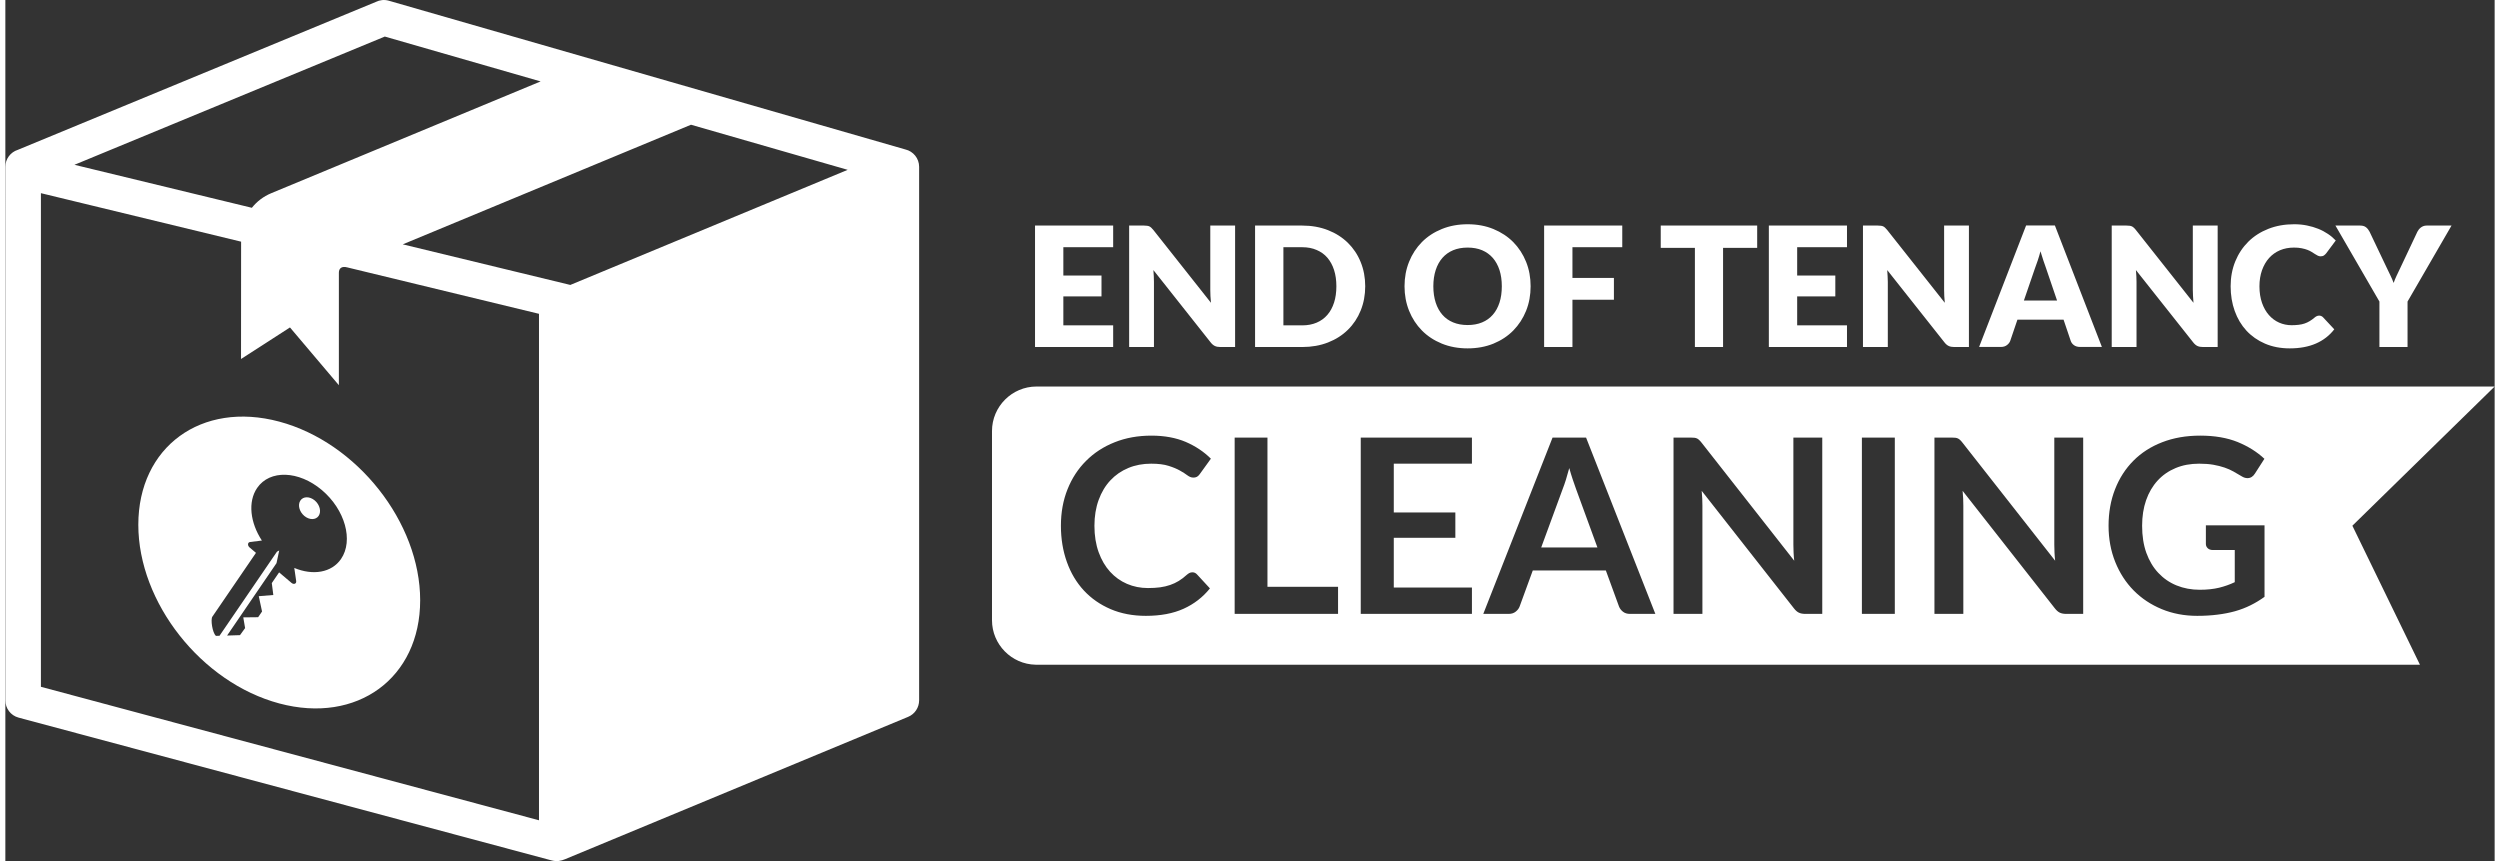
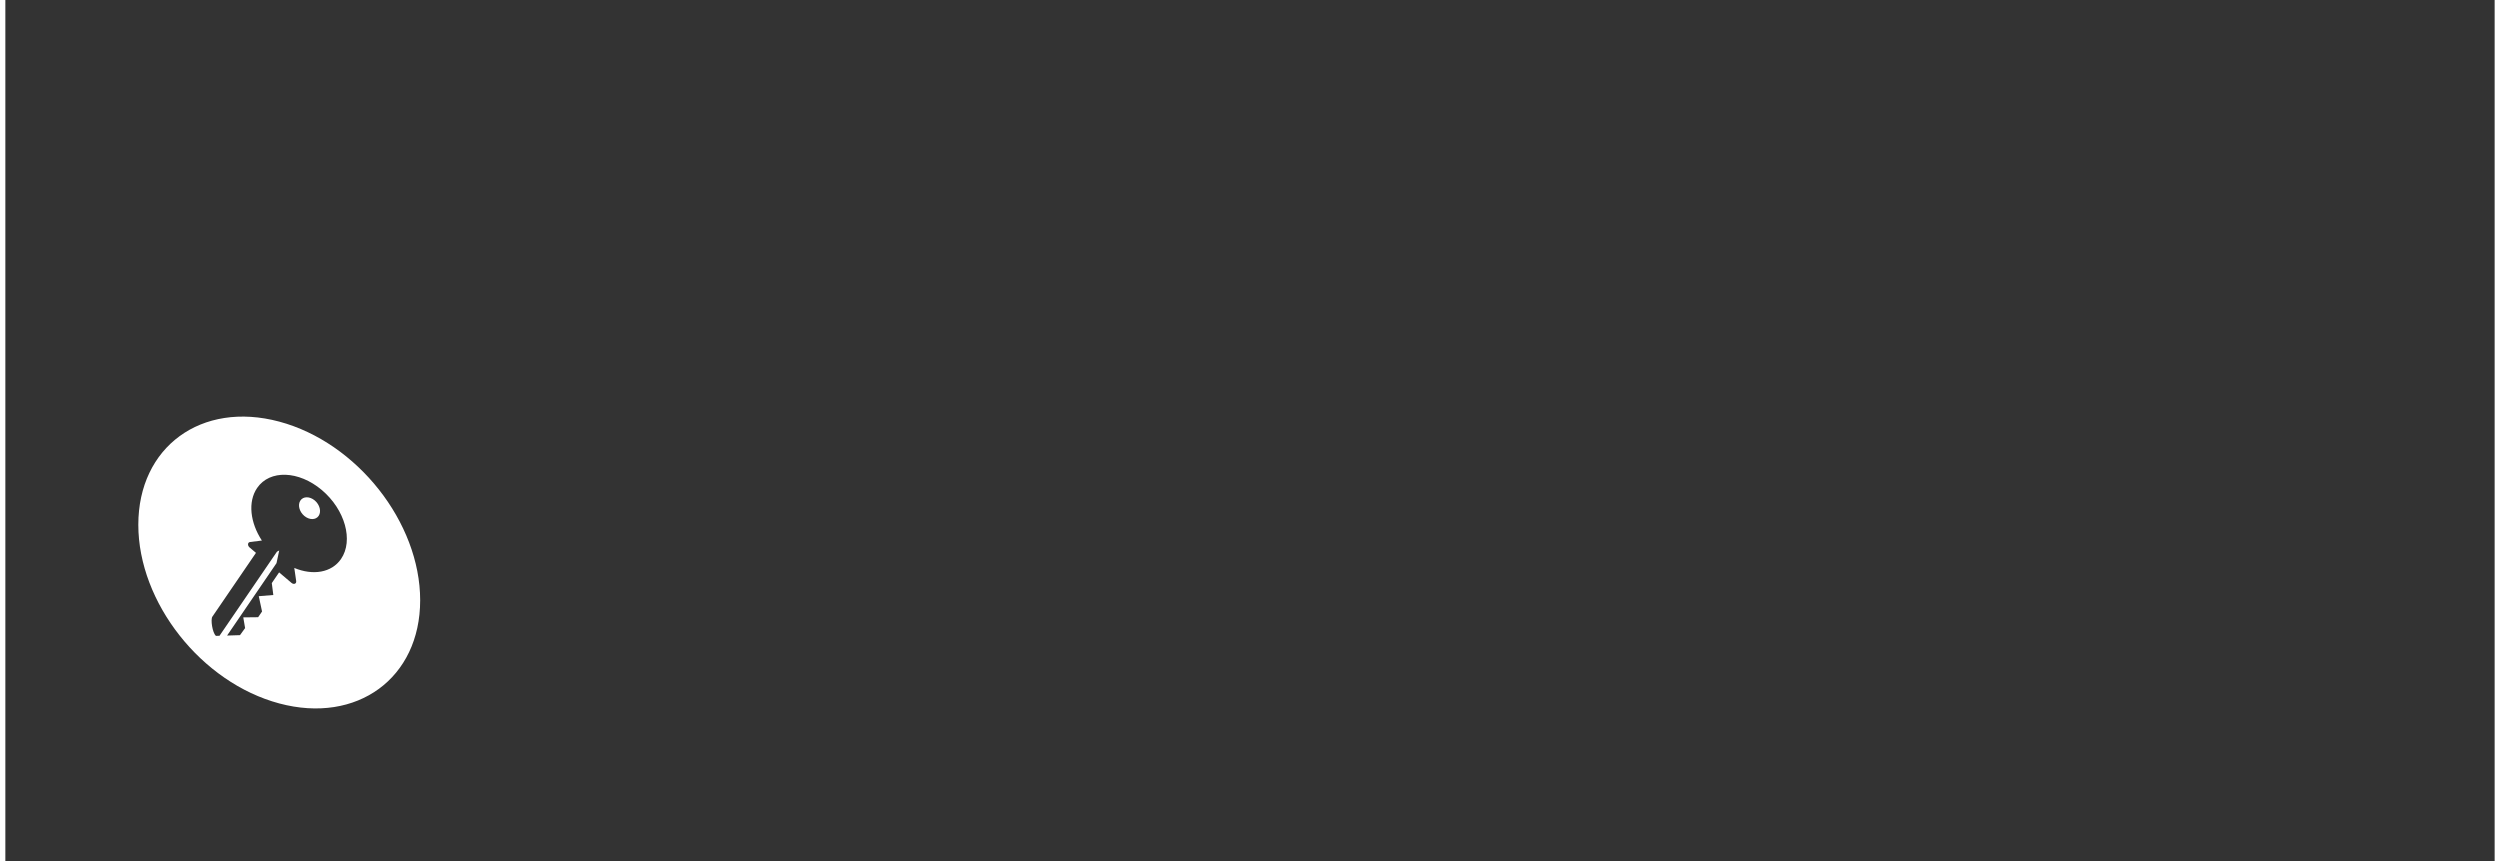
<svg xmlns="http://www.w3.org/2000/svg" xml:space="preserve" width="270px" height="93px" version="1.1" style="shape-rendering:geometricPrecision; text-rendering:geometricPrecision; image-rendering:optimizeQuality; fill-rule:evenodd; clip-rule:evenodd" viewBox="0 0 6230.8 2155.4">
  <rect x="0" y="0" width="6230.8" height="2155.4" fill="#333333" stroke="none" />
  <defs>
    <style type="text/css">
   
    .fil0 {fill:white}
    .fil1 {fill:white;fill-rule:nonzero}
   
  </style>
  </defs>
  <g id="Layer_x0020_1">
    <g id="_2624532826624">
-       <path class="fil0" d="M1414.1 713.2c-139.8,-33.8 -279.6,-67.7 -419.4,-101.6 240.5,-99.8 481,-199.6 721.5,-299.4 130.8,37.7 261.5,75.3 392.2,112.9 -231.4,96.1 -462.8,192.1 -694.3,288.1zm-47.8 1440.2c-444.4,-119.1 -888.9,-238.1 -1333.3,-357.2 -19.8,-5.3 -33,-23.3 -32.9,-43l-0.1 -1335.7c0,-19.9 13.1,-36.7 31.1,-42.4 298.8,-123.5 597.7,-247 896.5,-370.4 9.6,-4.8 20.9,-6.1 31.9,-3 431.1,124.2 862.3,248.1 1293.3,372.4 19.7,4.6 34.4,22.3 34.4,43.4l0 1335.7c-0.1,17.5 -10.4,34 -27.5,41.1 -286.6,118.9 -571.8,237.2 -858.4,356.2 -10.3,4.3 -20.6,6.8 -35,2.9zm-1277.3 -1669.9c0,411.9 0,823.8 0,1235.6 415.6,111.4 831.2,222.7 1246.7,334.1 0,-422.6 0,-845.1 0,-1267.7 -159.9,-38.7 -319.9,-77.5 -479.9,-116.2 -13.6,-3.7 -21,2.1 -21,13.3 0,95.4 0,186.2 0,281.6 -40.8,-48.2 -81.6,-96.4 -122.4,-144.6 -40.8,26.3 -81.6,52.7 -122.5,79 0.1,-97.9 0.2,-195.8 0.2,-293.7 -167,-40.5 -334,-80.9 -501.1,-121.4zm1250.8 -279.7c-224.8,93.3 -449.5,186.5 -674.3,279.8 -19.7,8.2 -36.1,20.9 -48.5,36.5 -148.1,-35.9 -296.1,-71.7 -444.1,-107.6 259,-107 517.9,-214 776.9,-321 130,37.4 260,74.9 390,112.3z" />
-       <path class="fil1" d="M2772.9 564.6l0 54.2 -124.7 0 0 70.9 95.5 0 0 52.2 -95.5 0 0 72.5 124.7 0 0 54.2 -195.6 0 0 -304 195.6 0zm77.1 0c3.1,0 5.7,0.2 7.7,0.5 2.1,0.2 4,0.7 5.7,1.5 1.6,0.7 3.2,1.9 4.8,3.3 1.5,1.3 3.2,3.2 5.2,5.6l144.3 182.4c-0.6,-5.8 -1,-11.5 -1.3,-17 -0.3,-5.5 -0.4,-10.7 -0.4,-15.5l0 -160.8 62.1 0 0 304 -36.7 0c-5.4,0 -10,-0.8 -13.7,-2.5 -3.8,-1.7 -7.4,-4.7 -10.9,-9.2l-143.2 -180.9c0.4,5.3 0.7,10.4 1,15.5 0.3,5 0.4,9.8 0.4,14.3l0 162.8 -62.1 0 0 -304 37.1 0zm553.8 151.9c0,22 -3.8,42.2 -11.4,60.9 -7.5,18.5 -18.2,34.6 -32,48.1 -13.8,13.6 -30.3,24.1 -49.7,31.7 -19.4,7.6 -40.9,11.4 -64.5,11.4l-118.1 0 0 -304 118.1 0c23.6,0 45.1,3.9 64.5,11.5 19.4,7.6 35.9,18.2 49.7,31.7 13.8,13.6 24.5,29.5 32,48.1 7.6,18.6 11.4,38.8 11.4,60.6zm-72.2 0c0,-15 -1.9,-28.6 -5.8,-40.7 -3.9,-12.1 -9.5,-22.3 -16.8,-30.8 -7.2,-8.4 -16.2,-14.8 -26.8,-19.3 -10.5,-4.6 -22.6,-6.9 -36,-6.9l-47.2 0 0 195.6 47.2 0c13.4,0 25.5,-2.3 36,-6.8 10.6,-4.5 19.6,-11 26.8,-19.4 7.3,-8.4 12.9,-18.7 16.8,-30.8 3.9,-12.1 5.8,-25.7 5.8,-40.9zm486.2 0c0,22 -3.7,42.4 -11.3,61.4 -7.6,18.9 -18.3,35.3 -32,49.3 -13.8,14 -30.3,24.9 -49.7,32.9 -19.4,7.9 -41,11.9 -64.6,11.9 -23.6,0 -45.2,-4 -64.6,-11.9 -19.5,-8 -36.1,-18.9 -49.9,-32.9 -13.8,-14 -24.5,-30.4 -32.1,-49.3 -7.6,-19 -11.4,-39.4 -11.4,-61.4 0,-22 3.8,-42.4 11.4,-61.3 7.6,-18.9 18.3,-35.3 32.1,-49.3 13.8,-13.9 30.4,-24.8 49.9,-32.7 19.4,-7.9 41,-11.9 64.6,-11.9 23.6,0 45.2,4 64.6,12 19.4,8 35.9,18.9 49.7,32.8 13.7,14 24.4,30.4 32,49.3 7.6,18.9 11.3,39.3 11.3,61.1zm-72.1 0.1c0,-15 -1.9,-28.5 -5.8,-40.6 -3.9,-12 -9.5,-22.1 -16.8,-30.5 -7.3,-8.3 -16.2,-14.7 -26.8,-19.2 -10.6,-4.4 -22.6,-6.6 -36.1,-6.6 -13.6,0 -25.7,2.2 -36.3,6.6 -10.7,4.5 -19.6,10.9 -26.9,19.2 -7.3,8.4 -12.9,18.5 -16.8,30.5 -3.9,12.1 -5.9,25.6 -5.9,40.6 0,15.2 2,28.7 5.9,40.8 3.9,12 9.5,22.2 16.8,30.5 7.3,8.4 16.2,14.7 26.9,19.1 10.6,4.4 22.7,6.6 36.3,6.6 13.5,0 25.5,-2.2 36.1,-6.6 10.6,-4.4 19.5,-10.7 26.8,-19.1 7.3,-8.3 12.9,-18.5 16.8,-30.5 3.9,-12.1 5.8,-25.6 5.8,-40.8zm301.5 -152l0 54.2 -124.7 0 0 76.8 103.8 0 0 54.6 -103.8 0 0 118.4 -70.9 0 0 -304 195.6 0zm337.7 0l0 55.9 -85.4 0 0 248.1 -70.5 0 0 -248.1 -85.5 0 0 -55.9 241.4 0zm224.8 0l0 54.2 -124.7 0 0 70.9 95.5 0 0 52.2 -95.5 0 0 72.5 124.7 0 0 54.2 -195.6 0 0 -304 195.6 0zm77.1 0c3.1,0 5.7,0.2 7.8,0.5 2,0.2 3.9,0.7 5.6,1.5 1.7,0.7 3.2,1.9 4.8,3.3 1.5,1.3 3.2,3.2 5.2,5.6l144.3 182.4c-0.6,-5.8 -1,-11.5 -1.3,-17 -0.3,-5.5 -0.4,-10.7 -0.4,-15.5l0 -160.8 62.1 0 0 304 -36.7 0c-5.4,0 -10,-0.8 -13.7,-2.5 -3.8,-1.7 -7.4,-4.7 -10.9,-9.2l-143.2 -180.9c0.4,5.3 0.8,10.4 1,15.5 0.3,5 0.5,9.8 0.5,14.3l0 162.8 -62.2 0 0 -304 37.1 0zm560.9 303.8l-54.6 0c-6.2,0 -11.2,-1.5 -15.1,-4.3 -4,-2.8 -6.8,-6.5 -8.3,-10.9l-17.9 -53 -115.5 0 -18 53c-1.4,3.9 -4.1,7.4 -8.1,10.5 -4,3.1 -9,4.7 -14.8,4.7l-55 0 117.6 -304 72.1 0 117.6 304zm-195.2 -116.2l83 0 -27.9 -81.9c-1.8,-5.2 -3.9,-11.4 -6.4,-18.4 -2.4,-7.1 -4.8,-14.7 -7.2,-22.9 -2.2,8.3 -4.5,16 -6.9,23.2 -2.3,7.1 -4.6,13.3 -6.6,18.5l-28 81.5zm256.9 -187.6c3,0 5.6,0.2 7.7,0.5 2.1,0.2 4,0.7 5.6,1.5 1.7,0.7 3.3,1.9 4.8,3.3 1.6,1.3 3.3,3.2 5.2,5.6l144.3 182.4c-0.5,-5.8 -1,-11.5 -1.2,-17 -0.3,-5.5 -0.5,-10.7 -0.5,-15.5l0 -160.8 62.2 0 0 304 -36.7 0c-5.4,0 -10,-0.8 -13.8,-2.5 -3.7,-1.7 -7.3,-4.7 -10.8,-9.2l-143.3 -180.9c0.5,5.3 0.8,10.4 1.1,15.5 0.3,5 0.4,9.8 0.4,14.3l0 162.8 -62.1 0 0 -304 37.1 0zm482.2 225.4c1.7,0 3.4,0.3 5,1 1.7,0.6 3.3,1.7 4.8,3.3l28 30c-12.3,15.8 -27.6,27.6 -46,35.6 -18.4,8 -40.2,12.1 -65.4,12.1 -23,0 -43.7,-4 -62,-11.9 -18.2,-7.8 -33.7,-18.7 -46.5,-32.5 -12.7,-13.8 -22.5,-30.2 -29.3,-49.2 -6.8,-19 -10.2,-39.6 -10.2,-61.9 0,-22.7 3.9,-43.4 11.7,-62.5 7.8,-19 18.7,-35.3 32.6,-49.1 14,-13.8 30.7,-24.5 50.1,-32.1 19.5,-7.7 41,-11.5 64.5,-11.5 11.4,0 22.1,1 32.2,3.1 10.1,2 19.5,4.8 28.2,8.3 8.8,3.5 16.9,7.9 24.2,12.8 7.4,4.9 13.9,10.4 19.6,16.5l-23.8 31.9c-1.5,1.9 -3.3,3.6 -5.4,5.2 -2.1,1.6 -5,2.5 -8.7,2.5 -2.5,0 -4.9,-0.6 -7.1,-1.7 -2.2,-1.1 -4.6,-2.5 -7.1,-4.1 -2.5,-1.6 -5.2,-3.3 -8.2,-5.2 -3,-1.9 -6.5,-3.6 -10.6,-5.2 -4.1,-1.6 -8.9,-2.9 -14.4,-4 -5.5,-1.2 -12,-1.7 -19.3,-1.7 -12.8,0 -24.5,2.2 -35.1,6.7 -10.5,4.5 -19.6,11 -27.2,19.4 -7.5,8.4 -13.4,18.6 -17.7,30.6 -4.2,11.9 -6.4,25.4 -6.4,40.2 0,15.6 2.2,29.4 6.4,41.5 4.3,12.1 10,22.3 17.3,30.5 7.3,8.3 15.8,14.6 25.5,18.9 9.8,4.3 20.2,6.5 31.3,6.5 6.4,0 12.2,-0.4 17.5,-1 5.3,-0.6 10.2,-1.6 14.8,-3.2 4.5,-1.5 8.8,-3.5 12.9,-6 4.1,-2.4 8.2,-5.4 12.4,-9 1.6,-1.4 3.4,-2.6 5.4,-3.5 1.9,-0.9 3.9,-1.3 6,-1.3zm221.2 -35.2l0 113.8 -70.4 0 0 -113.8 -110.1 -190.2 62.1 0c6.1,0 11,1.5 14.6,4.4 3.6,2.9 6.5,6.6 8.8,11.1l42.9 90.1c3.5,7.2 6.7,13.8 9.6,20 2.9,6 5.5,12 7.7,18 2.1,-6.1 4.6,-12.2 7.5,-18.3 2.9,-6.1 6.1,-12.7 9.4,-19.7l42.5 -90.1c0.9,-1.8 2.1,-3.6 3.5,-5.5 1.5,-1.8 3.1,-3.5 5,-5 1.9,-1.5 4.1,-2.7 6.5,-3.6 2.4,-0.9 5.1,-1.4 8,-1.4l62.5 0 -110.1 190.2z" />
-       <path class="fil0" d="M3985 1370.3l-53.7 -146.9c-2.5,-6.5 -5.1,-14.2 -8,-23 -3,-8.9 -5.9,-18.5 -8.8,-28.8 -2.8,10.3 -5.6,20 -8.3,29 -2.8,8.9 -5.5,16.7 -8.2,23.5l-53.7 146.2 140.7 0zm2245.8 -402.8l-3649.9 0c-61.2,0 -111.3,50.1 -111.3,111.3l0 473.7c0,60.5 48.9,110.1 109.1,111.3l170.2 0 3294.9 0 -169.1 -347.9 356.1 -348.4zm-643.3 138.9c26.4,10.8 48.7,24.8 67,42l-23.8 37.1c-4.7,7.5 -10.9,11.3 -18.6,11.3 -4.9,0 -9.9,-1.6 -15,-4.9 -6.5,-3.9 -13.1,-7.7 -19.9,-11.6 -6.9,-3.9 -14.4,-7.2 -22.6,-10 -8.3,-2.8 -17.5,-5.2 -27.8,-7 -10.3,-1.8 -22.2,-2.7 -35.6,-2.7 -21.8,0 -41.4,3.6 -59,11 -17.6,7.3 -32.7,17.8 -45.1,31.4 -12.4,13.5 -22,29.9 -28.7,49 -6.7,19.2 -10,40.5 -10,64 0,25.5 3.5,48.1 10.6,67.9 7.2,19.8 17.1,36.5 30,50.1 12.8,13.7 28,24.2 45.7,31.4 17.7,7.2 37.1,10.8 58,10.8 18.5,0 34.7,-1.8 48.4,-5.1 13.8,-3.4 26.8,-8 39.2,-13.9l0 -80.5 -55.2 0c-5.3,0 -9.5,-1.6 -12.5,-4.5 -3.1,-3 -4.6,-6.5 -4.6,-10.8l0 -46.4 146.8 0 0 178.9c-11.2,8.1 -22.8,15.1 -34.9,21.1 -12.1,6 -25,11 -38.8,14.9 -13.7,3.8 -28.5,6.7 -44.1,8.6 -15.7,2 -32.6,3 -50.7,3 -32.1,0 -61.7,-5.6 -88.8,-16.8 -27.1,-11.2 -50.5,-26.8 -70.2,-46.7 -19.7,-20 -35.1,-43.8 -46.2,-71.4 -11.1,-27.7 -16.7,-57.9 -16.7,-90.7 0,-33.1 5.4,-63.6 16.2,-91.2 10.8,-27.7 26.1,-51.5 46,-71.5 19.8,-19.9 43.8,-35.4 72.1,-46.3 28.3,-11 60,-16.5 95.2,-16.5 36.1,0 67.3,5.4 93.6,16zm-386.6 -11.1l0 441.3 -42.4 0c-6.5,0 -11.9,-1 -16.2,-3.1 -4.2,-2 -8.4,-5.7 -12.5,-11l-230.7 -293.9c0.6,6.5 1.1,13 1.4,19.4 0.3,6.4 0.4,12.3 0.4,17.6l0 271 -72.3 0 0 -441.3 43 0c3.7,0 6.7,0.1 9.2,0.4 2.4,0.3 4.7,0.9 6.6,1.8 1.9,0.9 3.8,2.2 5.6,4 1.8,1.7 3.9,4 6.1,6.9l231.6 295.1c-0.8,-7.1 -1.3,-14.1 -1.6,-20.9 -0.3,-6.9 -0.5,-13.2 -0.5,-19.1l0 -268.2 72.3 0zm-471.5 0l0 441.3 -82.4 0 0 -441.3 82.4 0zm-181.6 0l0 441.3 -42.4 0c-6.5,0 -11.9,-1 -16.2,-3.1 -4.3,-2 -8.4,-5.7 -12.5,-11l-230.7 -293.9c0.6,6.5 1.1,13 1.4,19.4 0.3,6.4 0.4,12.3 0.4,17.6l0 271 -72.3 0 0 -441.3 43 0c3.6,0 6.7,0.1 9.1,0.4 2.5,0.3 4.7,0.9 6.7,1.8 1.9,0.9 3.7,2.2 5.5,4 1.9,1.7 3.9,4 6.2,6.9l231.6 295.1c-0.8,-7.1 -1.3,-14.1 -1.6,-20.9 -0.3,-6.9 -0.5,-13.2 -0.5,-19.1l0 -268.2 72.3 0zm-591.2 0l173.4 441.3 -63.5 0c-7.1,0 -12.9,-1.8 -17.5,-5.4 -4.6,-3.6 -7.9,-7.9 -10,-13.2l-32.9 -90.1 -182.9 0 -32.9 90.1c-1.6,4.6 -4.8,8.9 -9.6,12.8 -4.8,3.9 -10.7,5.8 -17.6,5.8l-63.8 0 173.4 -441.3 83.9 0zm-481.3 250.8l0 124.6 195.6 0 0 65.9 -278.3 0 0 -441.3 278.3 0 0 65.3 -195.6 0 0 122.1 154.1 0 0 63.4 -154.1 0zm-316.2 -250.8l0 373.5 176.7 0 0 67.8 -258.8 0 0 -441.3 82.1 0zm-188 337.2c4.5,0 8.4,1.7 11.6,5.2l32.4 35.1c-17.9,22.2 -39.9,39.2 -66.1,51 -26.1,11.8 -57.5,17.7 -94.2,17.7 -32.7,0 -62.1,-5.6 -88.3,-16.8 -26.1,-11.2 -48.5,-26.8 -67,-46.7 -18.5,-20 -32.7,-43.8 -42.5,-71.4 -9.9,-27.7 -14.9,-57.9 -14.9,-90.7 0,-33.1 5.5,-63.6 16.5,-91.1 11,-27.6 26.4,-51.3 46.4,-71.2 19.9,-20 43.8,-35.6 71.6,-46.6 27.8,-11.1 58.4,-16.6 92,-16.6 32.7,0 61.4,5.3 85.9,15.7 24.5,10.6 45.5,24.6 63,42l-27.5 38.1c-1.6,2.5 -3.6,4.6 -6.2,6.4 -2.5,1.8 -6.1,2.8 -10.5,2.8 -4.7,0 -9.5,-1.9 -14.4,-5.5 -4.9,-3.7 -11.1,-7.7 -18.6,-11.9 -7.5,-4.3 -17,-8.3 -28.5,-11.9 -11.5,-3.7 -26.1,-5.5 -43.8,-5.5 -20.8,0 -39.8,3.5 -57.2,10.8 -17.4,7.2 -32.4,17.6 -44.9,31 -12.5,13.3 -22.3,29.7 -29.3,48.9 -7,19.1 -10.6,40.8 -10.6,64.7 0,24.9 3.6,46.9 10.6,66.3 7,19.3 16.5,35.5 28.5,48.7 12,13.2 26.2,23.4 42.4,30.4 16.3,7 33.8,10.5 52.5,10.5 11.2,0 21.4,-0.6 30.4,-1.8 9.1,-1.3 17.4,-3.2 25.1,-5.9 7.6,-2.6 14.8,-5.9 21.6,-10.1 6.9,-4.2 13.6,-9.4 20.3,-15.5 2,-1.8 4.2,-3.2 6.4,-4.4 2.2,-1.1 4.7,-1.7 7.3,-1.7z" />
      <path class="fil0" d="M685.5 1055.3c194.9,52.2 352.8,252.4 352.8,447.2 0,194.8 -157.9,310.4 -352.8,258.2 -194.8,-52.2 -352.7,-252.4 -352.7,-447.2 0,-194.8 157.9,-310.4 352.7,-258.2zm-43.4 297.7c-29.3,-44.7 -35.6,-96.9 -11.9,-131.6 31.5,-46.1 104.1,-43.7 162.1,5.3 58,49.1 79.5,126.2 48,172.3 -23.7,34.7 -70.6,42 -117.1,22.6l4.7 32.4c0.4,1.9 0.1,3.8 -0.8,5.2 -2.2,3.1 -6.9,3.1 -10.6,0l-31.3 -26.5 -18.3 26.8 3.8 29.8 -36.4 3 8.2 38.3 -9.8 14.3 -37.2 0.4 4.6 26.8 -12.8 17.7 -32.3 1 123.7 -181.2 6.8 -31.8 -5.7 3.1 -143.8 210.5 -8.9 0.2c-8.9,-7.4 -13.7,-41 -9,-48l109.2 -159.8 -16.1 -13.6 0 0c-1.4,-1.2 -2.6,-2.8 -3.3,-4.7 -1.5,-4.4 0.4,-8.3 4.4,-8.8l29.8 -3.7zm132.4 -100.3c12.6,10.7 16.9,27.9 9.7,38.6 -7.3,10.6 -23.4,10.6 -36,0 -12.6,-10.7 -16.9,-27.9 -9.6,-38.6 7.2,-10.6 23.3,-10.6 35.9,0z" />
    </g>
  </g>
</svg>